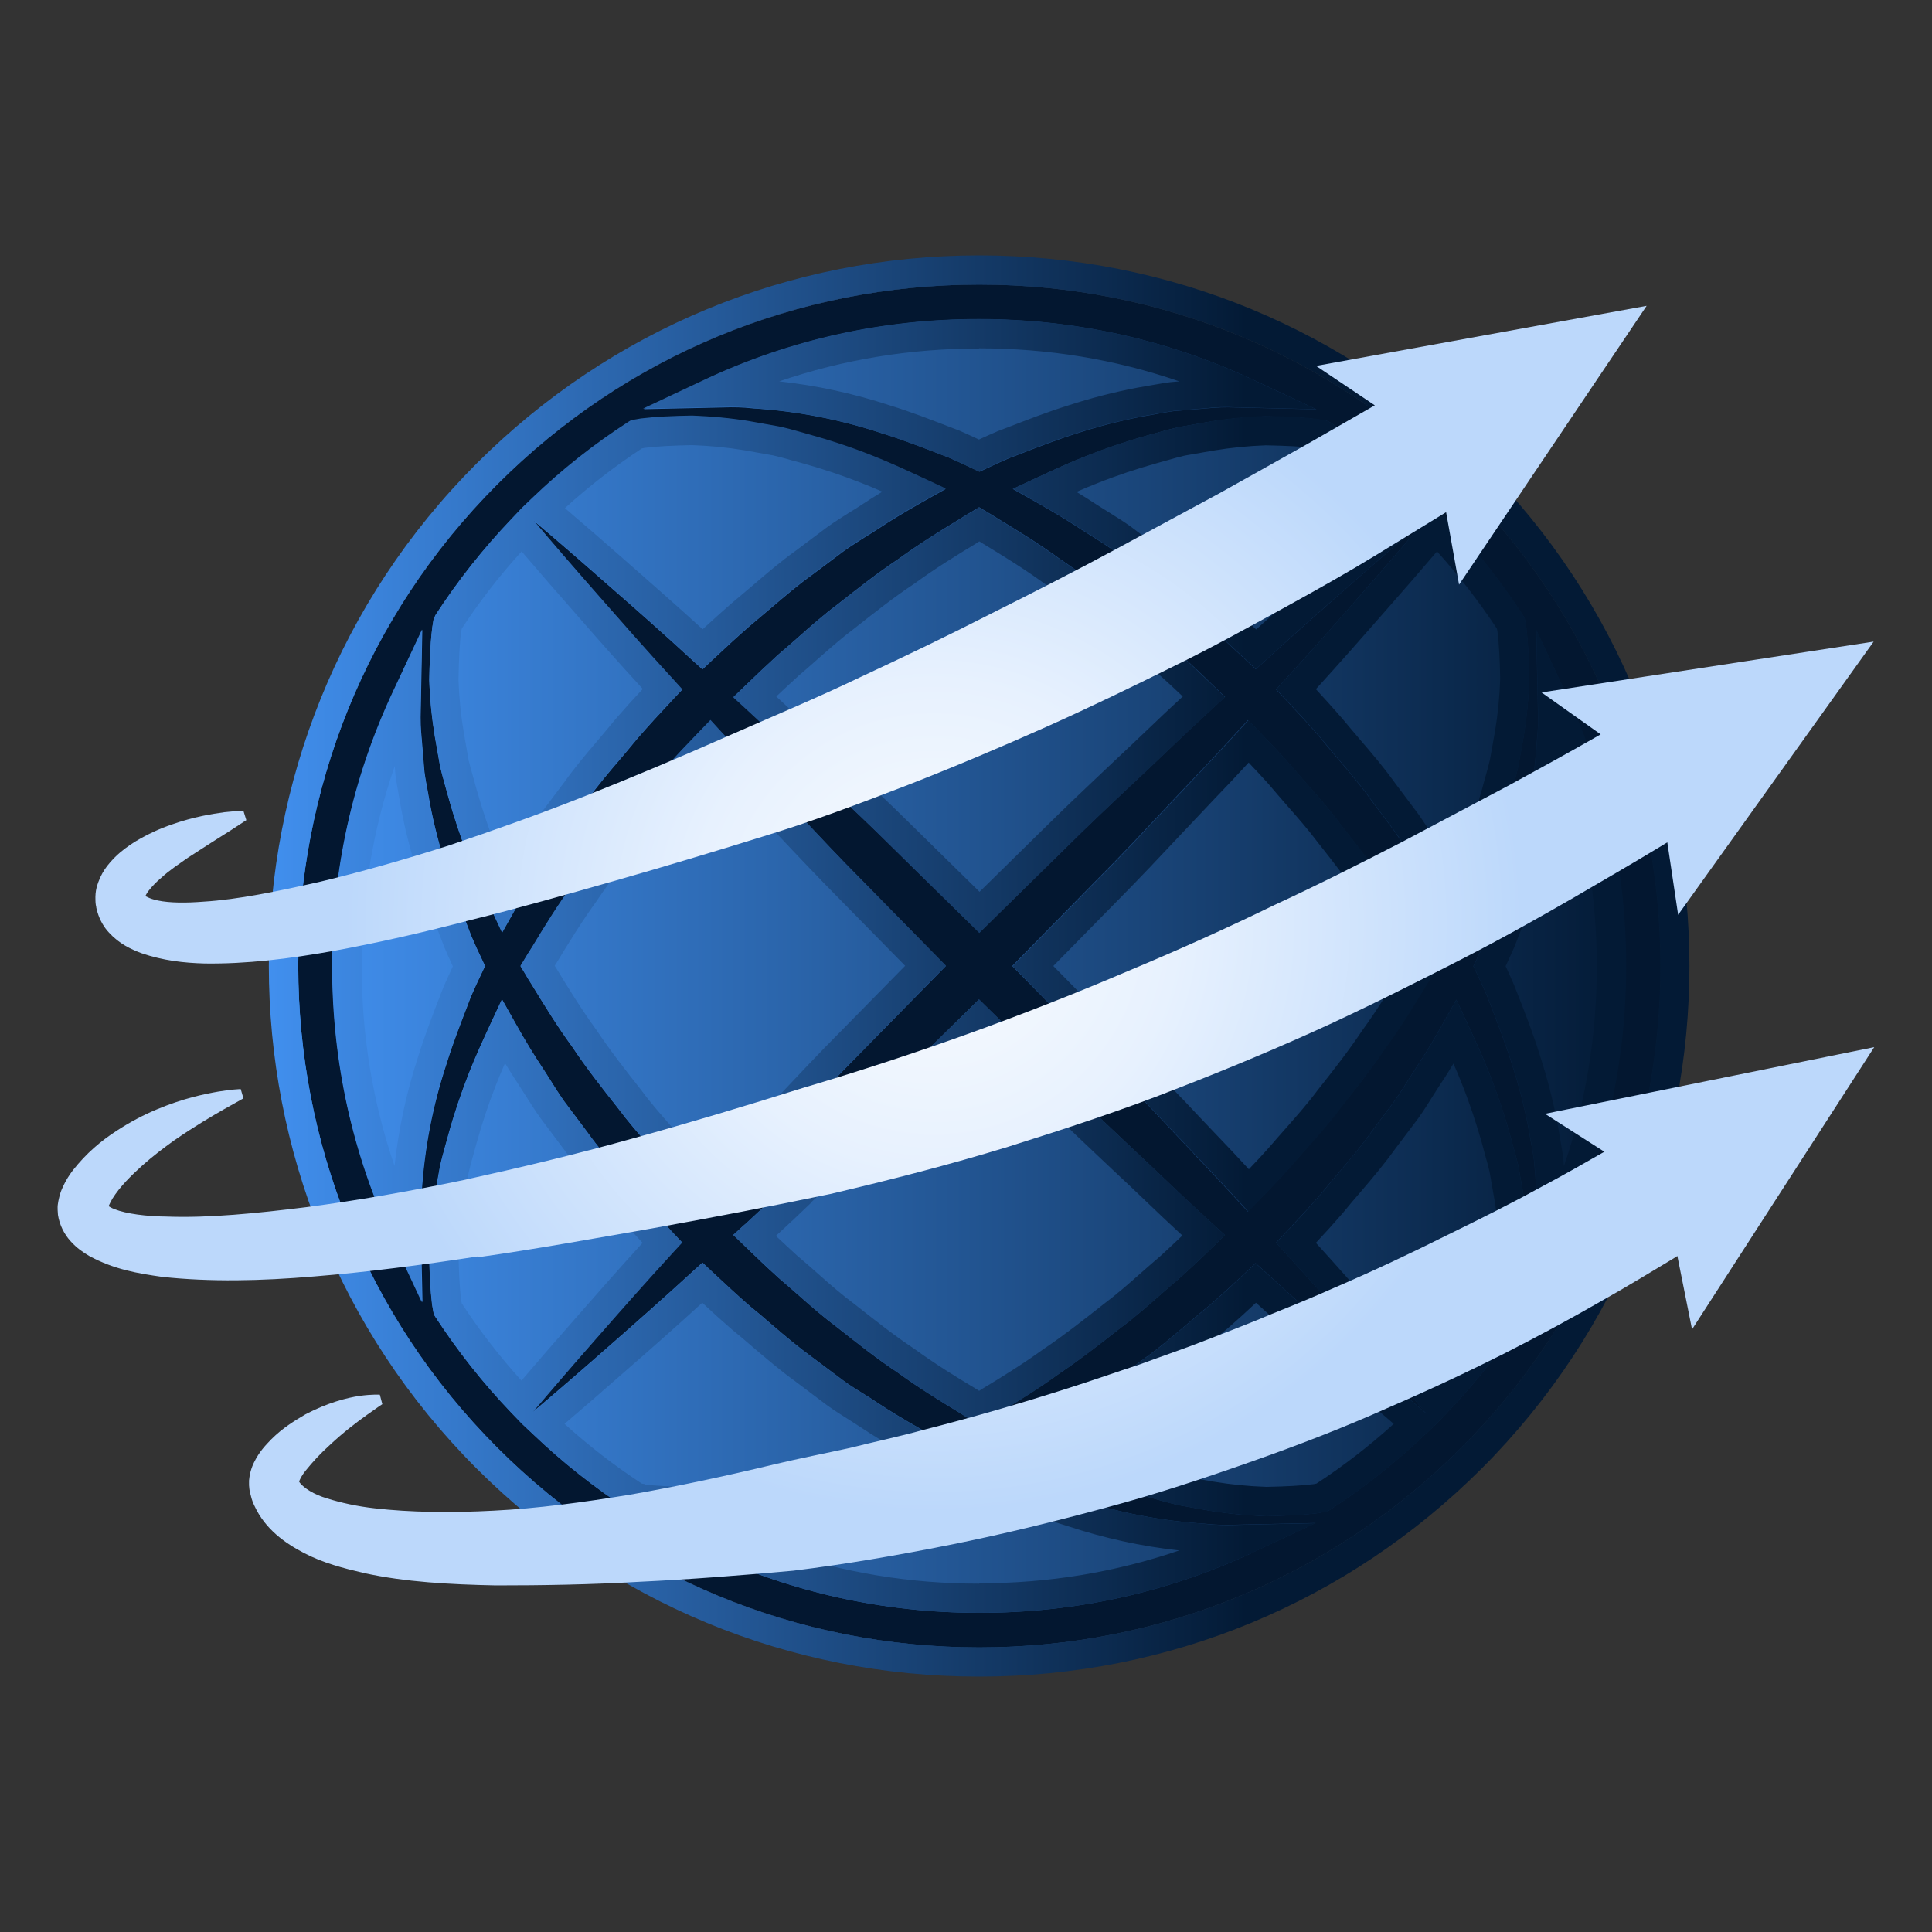
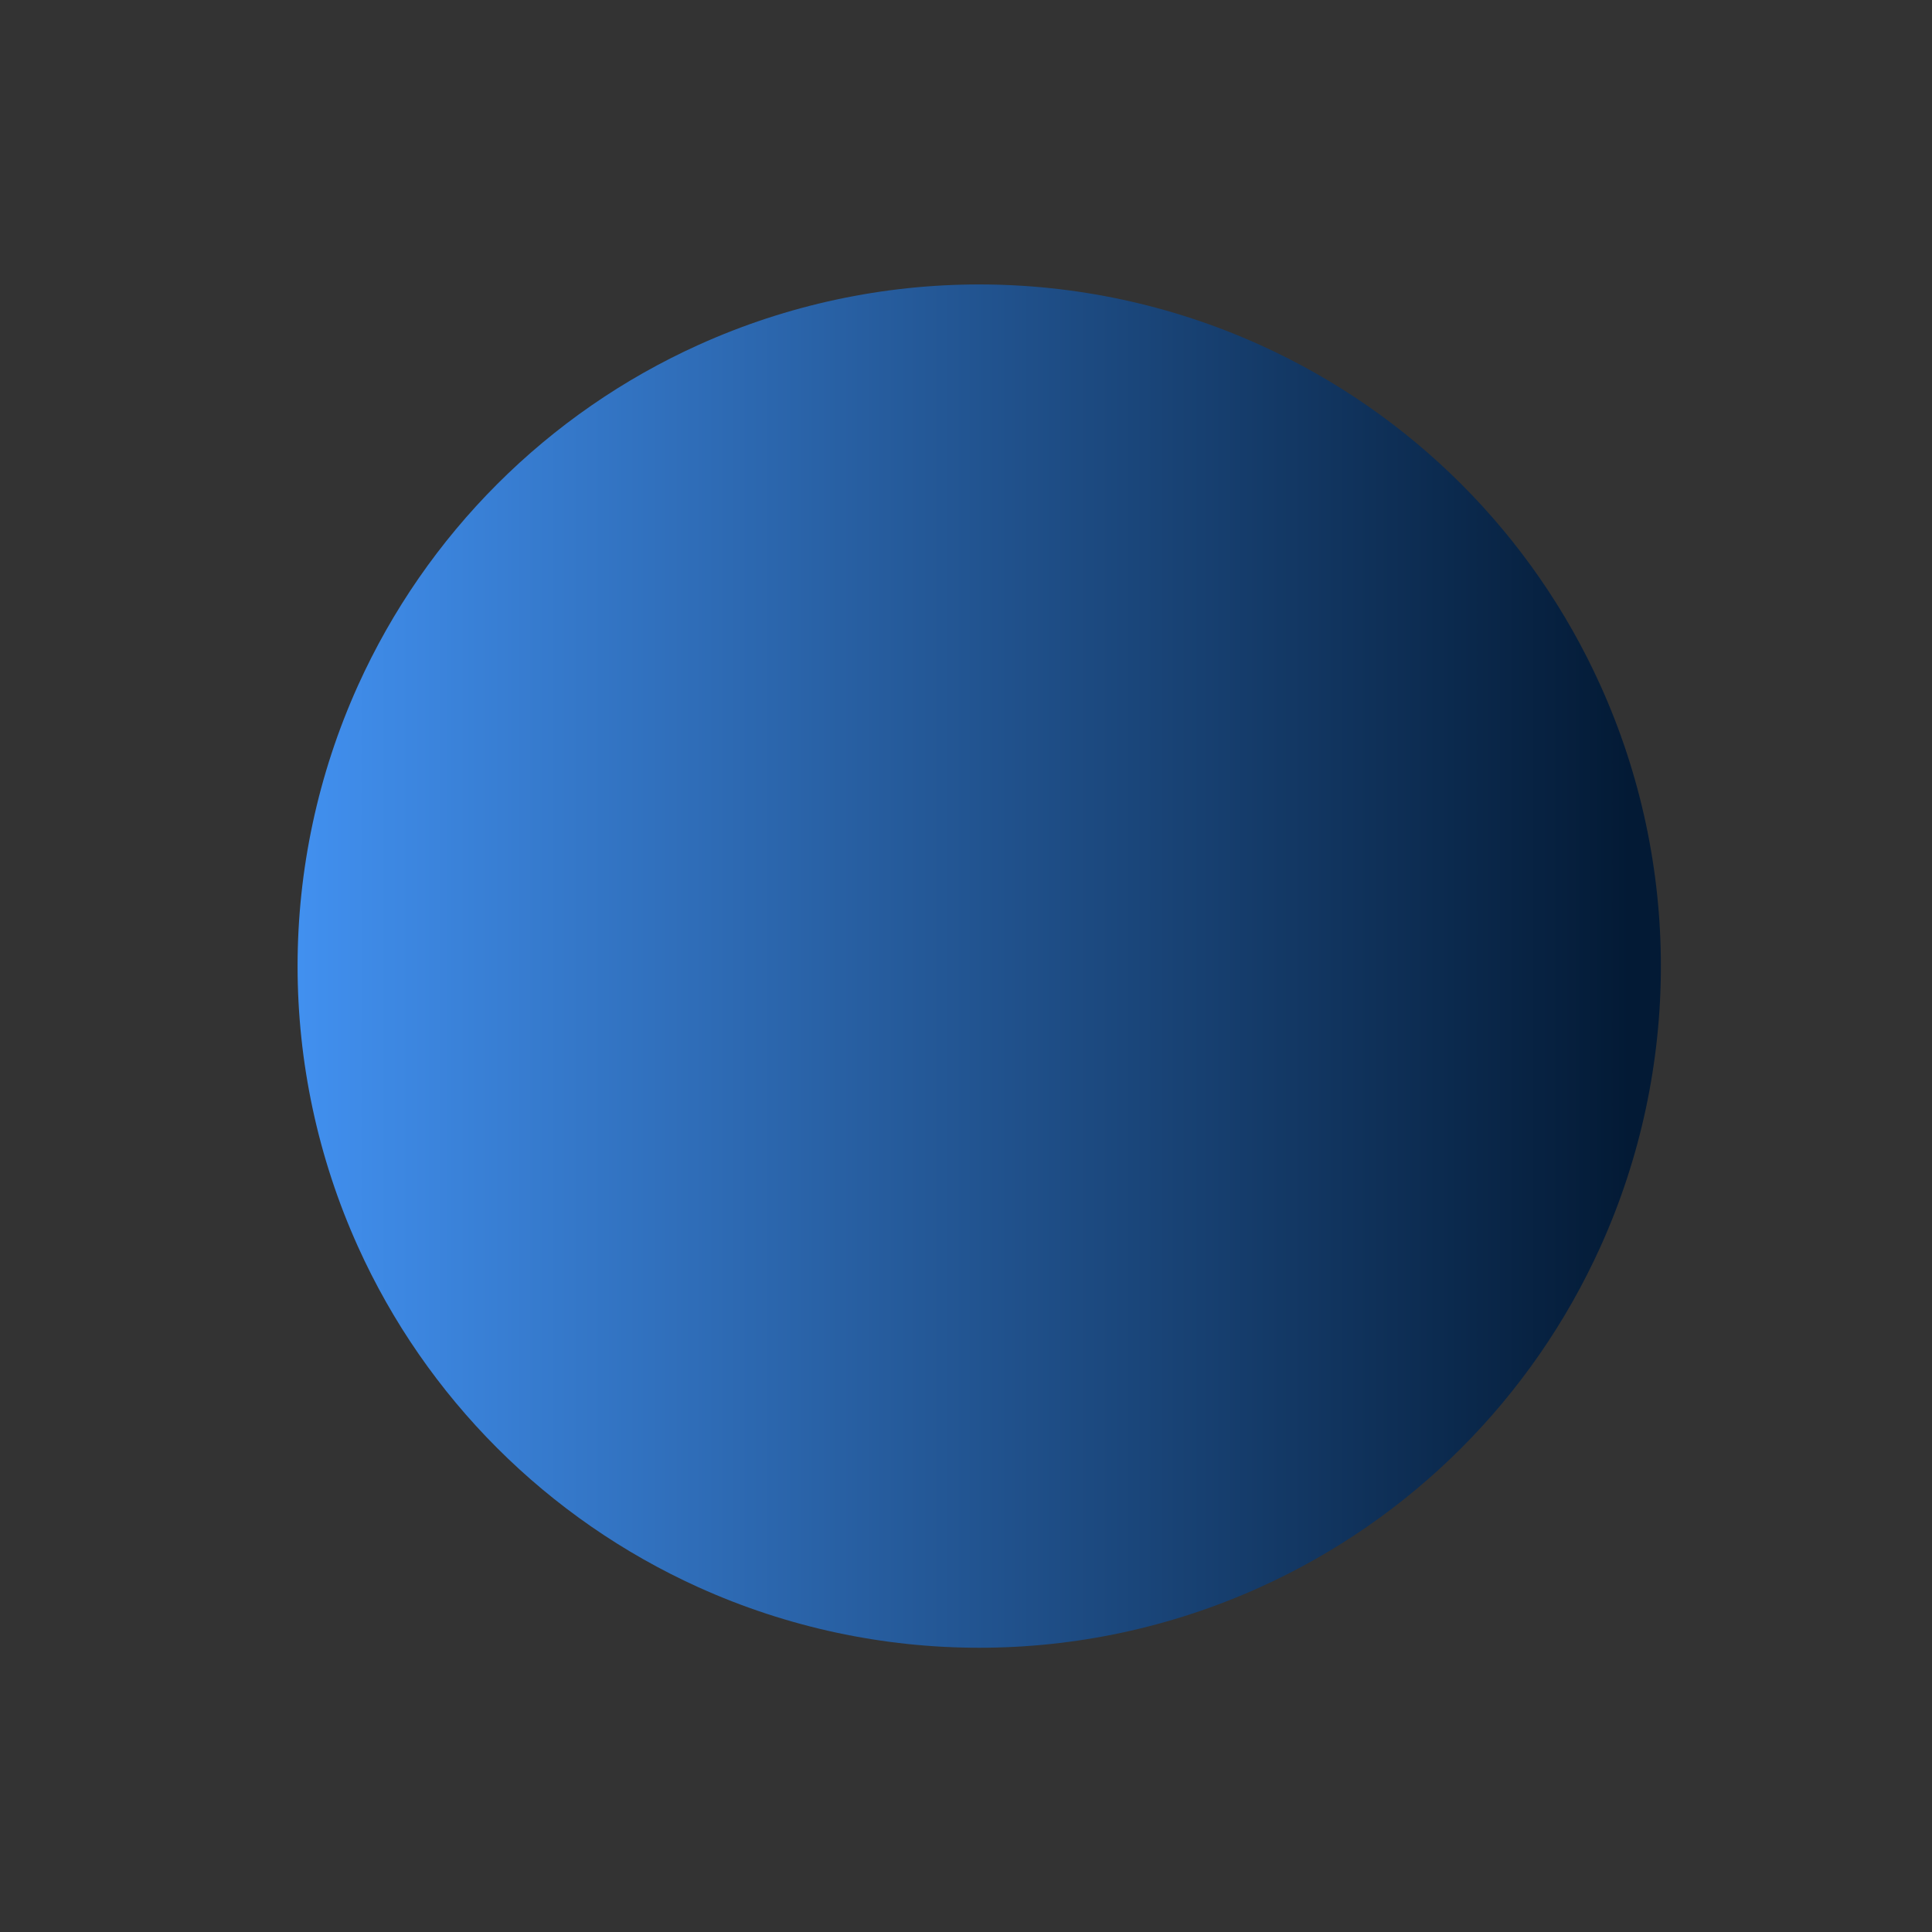
<svg xmlns="http://www.w3.org/2000/svg" id="Layer_2" data-name="Layer 2" viewBox="0 0 100 100">
  <rect x="0" y="0" width="100" height="100" fill="#333333" stroke="none" />
  <defs>
    <linearGradient id="linear-gradient" x1="-807.3" y1="550.25" x2="-794.67" y2="550.25" gradientTransform="translate(4526.54 3124.77) scale(5.59 -5.59)" gradientUnits="userSpaceOnUse">
      <stop offset="0" stop-color="#4393f4" />
      <stop offset="1" stop-color="#031a35" />
    </linearGradient>
    <linearGradient id="linear-gradient-2" x1="-807.56" y1="550.25" x2="-794.4" y2="550.25" gradientTransform="translate(4526.54 3124.77) scale(5.59 -5.59)" gradientUnits="userSpaceOnUse">
      <stop offset="0" stop-color="#4393f4" />
      <stop offset=".71" stop-color="#031a35" />
    </linearGradient>
    <radialGradient id="radial-gradient" cx="-801.11" cy="550.44" fx="-801.11" fy="550.44" r="7.27" gradientTransform="translate(4526.54 3124.77) scale(5.59 -5.59)" gradientUnits="userSpaceOnUse">
      <stop offset="0" stop-color="#fafcff" />
      <stop offset=".31" stop-color="#e7f1fe" />
      <stop offset=".75" stop-color="#bcd8fb" />
      <stop offset=".88" stop-color="#bcd8fb" />
    </radialGradient>
  </defs>
  <g id="Layer_1-2" data-name="Layer 1">
    <g>
-       <rect width="100" height="100" style="fill: none;" />
      <g id="logo-logo">
        <g>
          <path d="M18.53,35.48h0c3.54-7.83,9.81-14.1,17.63-17.63h0c9.23-4.17,19.82-4.17,29.05,0h0c7.83,3.54,14.1,9.81,17.63,17.63h0c4.17,9.23,4.17,19.82,0,29.05h0c-3.54,7.83-9.81,14.1-17.63,17.63h0c-9.23,4.17-19.82,4.17-29.05,0h0c-7.83-3.54-14.1-9.81-17.63-17.63h0c-4.17-9.23-4.17-19.82,0-29.05Z" style="fill: url(#linear-gradient);" />
-           <path d="M75.63,25.06c-6.66-6.66-15.52-10.33-24.94-10.33s-18.28,3.67-24.94,10.33c-13.75,13.75-13.75,36.13,0,49.88,6.66,6.66,15.52,10.33,24.94,10.33s18.28-3.67,24.94-10.33c13.75-13.75,13.75-36.13,0-49.88ZM68.62,21.76l.22.1c1.77,1.15,3.44,2.47,4.97,3.93l.51.49h0s.09.09.09.09h0s.49.52.49.52c1.46,1.53,2.78,3.2,3.93,4.97l.08.13.09.51c.09.75.13,1.56.15,2.66-.03,1.01-.13,2-.29,2.97l-.27,1.51c-.08.37-.18.71-.27,1.05l-.15.54c-.3,1.1-.67,2.18-1.08,3.23-.33.84-.72,1.69-1.09,2.49l-.62,1.33-.72-1.28c-.5-.89-.94-1.61-1.38-2.27-.13-.2-.26-.41-.39-.61-.23-.37-.46-.73-.71-1.09l-1.23-1.64c-.52-.73-1.11-1.42-1.74-2.16-.31-.36-.62-.73-.92-1.1-.58-.67-1.17-1.3-1.76-1.93l-.48-.51.47-.52c1.4-1.52,2.67-2.96,3.89-4.36,1.25-1.42,2.37-2.72,3.36-3.89l.04-.04-.04.04c-1.17.99-2.47,2.11-3.88,3.35h0c-1.32,1.16-2.82,2.48-4.37,3.9l-.52.47-.98-.91c-.18-.16-.36-.33-.54-.5-.32-.3-.63-.6-.97-.87-.38-.31-.75-.62-1.12-.94-.7-.6-1.36-1.16-2.08-1.67l-1.66-1.25c-.33-.24-.7-.47-1.06-.7-.21-.13-.41-.26-.62-.39-.66-.44-1.38-.87-2.27-1.38l-1.28-.72,1.33-.62c.79-.37,1.64-.76,2.49-1.09,1.04-.41,2.13-.78,3.22-1.08l.55-.15c.34-.1.68-.19,1.01-.26l1.53-.27c.97-.16,1.96-.25,2.94-.29,1.14.02,1.95.06,2.67.15l.45.08ZM39.58,40.29c.57.6,1.14,1.21,1.72,1.82,1.06,1.13,2.15,2.28,3.27,3.42l4.39,4.47-4.39,4.47c-1.13,1.13-2.21,2.29-3.27,3.41-.58.62-1.16,1.23-1.73,1.83-.78.81-1.54,1.63-2.27,2.43l-.54.59-.56-.58c-.55-.57-1.11-1.15-1.64-1.74-.31-.37-.61-.71-.91-1.05-.57-.64-1.15-1.31-1.68-2.02-.79-1-1.62-2.05-2.35-3.15-.77-1.05-1.45-2.17-2.09-3.21-.12-.18-.24-.38-.36-.59l-.23-.38.23-.38c.12-.21.25-.41.38-.61.62-1.02,1.3-2.13,2.09-3.22.71-1.07,1.54-2.12,2.34-3.13.52-.7,1.11-1.37,1.68-2.01.3-.34.6-.68.9-1.03.54-.61,1.1-1.18,1.65-1.76l.56-.58.54.59c.74.8,1.49,1.61,2.27,2.42ZM37.96,36.08l.58-.56c.58-.56,1.16-1.11,1.74-1.64.37-.31.71-.61,1.06-.92.64-.57,1.3-1.15,2.01-1.68,1-.79,2.04-1.61,3.15-2.35,1.06-.77,2.17-1.46,3.21-2.09.18-.12.38-.24.59-.36l.38-.23.38.23c.21.12.41.25.62.38,1.02.62,2.13,1.3,3.21,2.09,1.06.71,2.11,1.53,3.13,2.33.7.52,1.37,1.11,2.01,1.67.34.3.69.61,1.04.9l.02.02c.59.53,1.17,1.08,1.74,1.64l.58.56-.59.54c-.8.74-1.61,1.49-2.42,2.27-.6.58-1.22,1.16-1.84,1.74-1.13,1.06-2.27,2.14-3.4,3.26l-4.47,4.39-4.47-4.39c-1.13-1.12-2.28-2.2-3.41-3.27-.62-.58-1.23-1.16-1.83-1.73-.81-.78-1.63-1.54-2.43-2.27l-.59-.54ZM38.55,63.38c.8-.74,1.61-1.49,2.42-2.27.6-.58,1.21-1.15,1.83-1.73,1.12-1.05,2.28-2.14,3.4-3.26l4.47-4.39,4.47,4.39c1.13,1.13,2.29,2.21,3.41,3.27.62.58,1.23,1.16,1.83,1.73.81.78,1.63,1.54,2.43,2.27l.59.54-.58.56c-.57.56-1.15,1.11-1.74,1.64-.37.31-.72.62-1.06.92-.64.56-1.3,1.15-2.01,1.67-1.01.79-2.06,1.62-3.15,2.35-1.07.78-2.22,1.49-3.21,2.09-.18.12-.38.24-.59.36l-.38.23-.38-.23c-.21-.12-.41-.25-.61-.38-1.02-.62-2.13-1.3-3.22-2.09-1.06-.7-2.11-1.53-3.12-2.33-.71-.53-1.38-1.11-2.02-1.68-.35-.3-.69-.61-1.05-.91l-.02-.02c-.59-.53-1.16-1.08-1.73-1.63l-.58-.56.59-.54ZM61.79,59.71c-.58-.61-1.16-1.22-1.75-1.85-1.05-1.12-2.13-2.27-3.25-3.39l-4.4-4.47,4.39-4.47c1.13-1.13,2.21-2.28,3.27-3.41.58-.62,1.16-1.23,1.73-1.83.78-.81,1.54-1.63,2.27-2.43l.54-.59.56.58c.56.58,1.11,1.15,1.64,1.75.31.37.61.71.91,1.05.57.64,1.15,1.3,1.68,2.02.79,1.01,1.62,2.06,2.35,3.15.77,1.05,1.45,2.16,2.09,3.21.12.18.24.38.36.59l.23.38-.23.38c-.12.21-.25.41-.38.61-.59.97-1.3,2.13-2.09,3.22-.71,1.08-1.54,2.13-2.35,3.14-.51.69-1.1,1.36-1.67,2-.3.34-.6.68-.9,1.03-.54.61-1.09,1.18-1.65,1.75l-.56.58-.54-.59c-.74-.8-1.49-1.61-2.27-2.42ZM36.51,19.65c4.44-2.08,9.21-3.13,14.17-3.13s9.74,1.06,14.19,3.14l3.27,1.53-4.21-.1c-.49-.02-.99,0-1.48.05l-1.69.14c-.33.04-.69.11-1.06.18l-.57.1c-1.13.21-2.27.51-3.38.87-1.02.32-2.02.71-3.08,1.12l-.42.16c-.4.17-.82.36-1.23.56l-.32.15-.32-.15c-.42-.2-.84-.4-1.26-.58l-.39-.15c-1.06-.41-2.06-.8-3.08-1.11-2.17-.72-4.41-1.15-6.67-1.29-.54-.06-1.02-.07-1.52-.05l-4.14.09,3.21-1.51ZM22.37,32.52l.07-.44.1-.23c1.14-1.77,2.47-3.44,3.93-4.97l.49-.51h0s.09-.09.09-.09h0s.51-.49.51-.49c1.53-1.46,3.2-2.78,4.97-3.93l.13-.08.51-.09c.74-.09,1.55-.13,2.66-.15,1.02.03,2,.13,2.97.29l1.51.27c.37.08.71.18,1.06.27l.53.15c1.1.3,2.18.67,3.23,1.08.84.32,1.69.72,2.49,1.09l1.33.62-1.28.72c-.9.51-1.62.95-2.27,1.38-.21.14-.41.26-.62.39-.36.23-.73.46-1.08.71l-1.64,1.23c-.73.52-1.42,1.11-2.16,1.74-.37.31-.73.62-1.1.93-.69.6-1.29,1.16-1.93,1.76l-.51.48-.52-.47c-1.54-1.42-3.04-2.74-4.37-3.9-1.41-1.24-2.71-2.37-3.88-3.35l-.04-.04.04.04c.99,1.17,2.11,2.47,3.35,3.88h0c1.16,1.32,2.47,2.82,3.9,4.37l.47.52-.48.51c-.62.66-1.23,1.32-1.82,2-.29.36-.61.73-.92,1.1-.6.7-1.16,1.36-1.67,2.08l-1.25,1.66c-.24.34-.47.71-.7,1.08-.13.2-.25.41-.38.6-.44.66-.88,1.38-1.38,2.27l-.72,1.28-.62-1.33c-.37-.79-.76-1.64-1.09-2.49-.41-1.04-.78-2.13-1.08-3.22l-.16-.57c-.09-.33-.18-.66-.26-.99l-.27-1.53c-.16-.97-.26-1.96-.29-2.94.01-.78.04-1.75.15-2.67ZM20.34,64.17c-2.08-4.44-3.13-9.21-3.13-14.17s1.06-9.75,3.14-14.19l1.51-3.22-.08,4.15c-.02.51,0,1.01.05,1.5l.14,1.69c.04.33.11.69.18,1.06l.1.57c.21,1.13.51,2.27.87,3.38.32,1.03.71,2.03,1.12,3.09l.16.42c.17.4.36.82.56,1.23l.15.32-.15.32c-.2.42-.4.84-.58,1.26l-.14.37c-.41,1.07-.81,2.08-1.12,3.1-.72,2.17-1.15,4.41-1.29,6.67-.06.53-.08,1.03-.05,1.52l.09,4.17-1.51-3.23ZM32.75,78.24l-.22-.1c-1.76-1.14-3.44-2.47-4.96-3.93l-.52-.49h0s-.09-.09-.09-.09h0s-.5-.52-.5-.52c-1.46-1.53-2.78-3.2-3.93-4.96l-.08-.13-.09-.51c-.09-.75-.13-1.56-.15-2.66.03-1.01.13-1.99.29-2.97l.27-1.51c.08-.37.18-.71.27-1.05l.15-.54c.3-1.1.67-2.19,1.08-3.24.33-.84.72-1.69,1.09-2.49l.62-1.33.72,1.28c.5.89.94,1.61,1.38,2.27.13.2.26.41.39.61.23.37.46.73.71,1.09l1.23,1.64c.52.73,1.11,1.42,1.73,2.15.31.37.63.73.93,1.1.6.69,1.16,1.29,1.75,1.93l.48.51-.47.51c-1.45,1.57-2.77,3.08-3.9,4.37-1.24,1.41-2.36,2.71-3.35,3.88l-.07.08.08-.07c1.17-.99,2.47-2.11,3.88-3.35h0c1.3-1.14,2.81-2.47,4.37-3.9l.52-.47.51.48c.66.61,1.31,1.23,1.99,1.81.36.29.73.6,1.09.92.7.6,1.37,1.16,2.08,1.68l1.67,1.25c.33.24.7.47,1.06.69.21.13.42.26.62.4.65.43,1.37.87,2.27,1.38l1.27.72-1.33.62c-.79.37-1.64.76-2.49,1.09-1.04.41-2.13.78-3.22,1.08l-.55.15c-.34.1-.67.19-1.01.26l-1.53.27c-.98.16-1.96.26-2.94.29-1.14-.02-1.95-.06-2.67-.15l-.45-.08ZM64.86,80.35c-4.44,2.08-9.21,3.13-14.17,3.13s-9.74-1.06-14.19-3.14l-3.27-1.53,4.21.1c.49.02.99,0,1.48-.05l1.69-.14c.32-.04.67-.11,1.03-.17l.6-.11c1.13-.21,2.27-.51,3.38-.87,1.03-.32,2.03-.71,3.1-1.12l.41-.16c.4-.17.82-.36,1.23-.56l.32-.15.32.15c.42.2.84.4,1.26.58l.39.15c1.06.41,2.07.8,3.08,1.12,2.17.72,4.41,1.15,6.67,1.29.55.06,1.03.07,1.52.05l4.17-.09-3.23,1.51ZM79,67.49l-.07.44-.1.23c-1.15,1.77-2.47,3.44-3.93,4.96l-.5.52h0s-.09.09-.09.09h0s-.52.49-.52.49c-1.53,1.46-3.2,2.78-4.96,3.93l-.13.08-.51.09c-.75.09-1.56.13-2.66.15-1.01-.03-2-.13-2.97-.29l-1.51-.27c-.37-.08-.71-.18-1.05-.27l-.54-.15c-1.1-.3-2.18-.67-3.23-1.08-.85-.33-1.7-.72-2.49-1.09l-1.33-.62,1.27-.72c.9-.51,1.62-.95,2.27-1.38.2-.13.41-.26.61-.39.37-.23.74-.46,1.09-.71l1.64-1.23c.73-.52,1.42-1.11,2.15-1.73.37-.31.73-.63,1.11-.93.69-.6,1.29-1.15,1.93-1.75l.51-.48.52.47c1.53,1.41,3,2.7,4.37,3.9,1.41,1.24,2.71,2.36,3.88,3.35l.08.07-.07-.08c-.99-1.17-2.11-2.47-3.35-3.88h0c-1.2-1.37-2.48-2.83-3.9-4.37l-.47-.52.48-.51c.62-.66,1.23-1.31,1.82-1.99.29-.36.61-.73.92-1.1.6-.7,1.16-1.36,1.67-2.08l1.25-1.67c.24-.34.47-.71.7-1.07.13-.2.26-.41.39-.61.44-.66.88-1.38,1.38-2.27l.72-1.28.62,1.33c.37.8.76,1.65,1.09,2.49.41,1.04.78,2.13,1.08,3.22l.15.55c.1.34.19.68.27,1.01l.27,1.53c.16.97.26,1.96.29,2.94-.02,1.14-.06,1.95-.15,2.67ZM79.51,67.42l.08-4.15c.03-.51,0-1.01-.05-1.5l-.14-1.69c-.04-.33-.11-.69-.18-1.06l-.1-.57c-.21-1.13-.51-2.27-.87-3.38-.32-1.03-.71-2.03-1.12-3.1l-.16-.41c-.17-.4-.36-.82-.56-1.23l-.15-.32.15-.32c.2-.42.4-.84.58-1.26l.15-.38c.41-1.06.8-2.07,1.12-3.09.72-2.17,1.15-4.41,1.29-6.67.06-.53.08-1.03.05-1.52l-.09-4.17,1.51,3.23c2.08,4.44,3.13,9.21,3.13,14.17s-1.06,9.75-3.14,14.19l-1.51,3.23Z" style="fill: #031730;" />
-           <path d="M76.69,23.99c-6.95-6.95-16.18-10.77-26.01-10.77s-19.06,3.83-26.01,10.77c-14.34,14.34-14.34,37.68,0,52.02,6.95,6.95,16.18,10.77,26.01,10.77s19.06-3.83,26.01-10.77c14.34-14.34,14.34-37.68,0-52.02ZM75.63,74.94c-6.66,6.66-15.52,10.33-24.94,10.33s-18.28-3.67-24.94-10.33c-13.75-13.75-13.75-36.13,0-49.88,6.66-6.66,15.52-10.33,24.94-10.33s18.28,3.67,24.94,10.33c13.75,13.75,13.75,36.13,0,49.88ZM62.56,21.83l-1.53.27c-.34.08-.67.17-1.01.26l-.55.15c-1.09.3-2.18.66-3.22,1.08-.85.33-1.69.72-2.49,1.09l-1.33.62,1.28.72c.89.51,1.61.94,2.27,1.38.2.13.41.26.62.39.36.23.73.46,1.06.7l1.66,1.25c.71.51,1.38,1.08,2.08,1.67.37.31.74.63,1.12.94.34.27.66.57.97.87.18.17.36.34.54.5l.98.91.52-.47c1.54-1.42,3.04-2.74,4.37-3.9h0c1.41-1.24,2.71-2.37,3.88-3.35l.04-.04-.04.04c-.99,1.17-2.11,2.47-3.36,3.89-1.23,1.4-2.49,2.84-3.89,4.36l-.47.52.48.51c.59.63,1.18,1.26,1.76,1.93.3.37.61.73.92,1.1.62.73,1.21,1.42,1.74,2.16l1.23,1.64c.25.35.48.72.71,1.09.13.2.25.41.39.61.44.66.88,1.38,1.38,2.27l.72,1.28.62-1.33c.37-.8.76-1.65,1.09-2.49.42-1.05.78-2.14,1.08-3.23l.15-.54c.1-.34.19-.68.27-1.05l.27-1.51c.16-.97.25-1.95.29-2.97-.02-1.1-.06-1.91-.15-2.66l-.09-.51-.08-.13c-1.15-1.77-2.47-3.44-3.93-4.97l-.49-.51h0s-.09-.09-.09-.09h0s-.51-.49-.51-.49c-1.53-1.46-3.2-2.78-4.97-3.93l-.22-.1-.45-.08c-.72-.08-1.53-.13-2.67-.15-.98.03-1.96.13-2.94.29ZM74.38,28.54c1.13,1.25,2.17,2.59,3.1,4l.03.15c.08.67.12,1.43.14,2.44-.03.91-.12,1.83-.27,2.73l-.26,1.46c-.07.31-.16.62-.25.94l-.15.55c-.29,1.04-.63,2.07-1.03,3.08-.14.36-.29.72-.45,1.08-.23-.39-.46-.74-.69-1.09-.12-.19-.25-.39-.37-.58-.25-.39-.5-.79-.78-1.18l-1.23-1.64c-.55-.77-1.19-1.52-1.81-2.24-.3-.36-.61-.71-.92-1.09-.45-.52-.89-1-1.33-1.48,1.24-1.36,2.4-2.68,3.45-3.88,1.02-1.16,1.97-2.25,2.82-3.25ZM67.97,23.18l.18.03c1.41.92,2.75,1.96,4,3.1-1,.85-2.09,1.8-3.25,2.82-1.18,1.04-2.51,2.2-3.88,3.45-.16-.15-.33-.3-.49-.45-.35-.32-.69-.65-1.06-.94-.37-.3-.73-.61-1.09-.92-.69-.59-1.41-1.2-2.16-1.74l-1.66-1.25c-.37-.27-.76-.51-1.16-.76-.2-.13-.4-.25-.59-.37-.34-.23-.7-.45-1.09-.69.36-.16.72-.31,1.08-.45,1-.4,2.03-.74,3.06-1.03l.57-.16c.31-.09.63-.18.9-.24l1.49-.26c.9-.15,1.82-.24,2.7-.27,1.05.02,1.81.06,2.45.13ZM42.81,40.63c1.13,1.06,2.28,2.14,3.41,3.27l4.47,4.39,4.47-4.39c1.13-1.12,2.27-2.2,3.4-3.26.62-.58,1.24-1.16,1.84-1.74.81-.78,1.62-1.53,2.42-2.27l.59-.54-.58-.56c-.57-.55-1.15-1.11-1.74-1.64l-.02-.02c-.35-.3-.7-.6-1.04-.9-.64-.57-1.31-1.15-2.01-1.67-1.02-.8-2.07-1.63-3.13-2.33-1.08-.79-2.19-1.47-3.21-2.09-.2-.13-.41-.26-.62-.38l-.38-.23-.38.23c-.21.12-.41.25-.59.36-1.04.63-2.15,1.31-3.21,2.09-1.11.74-2.15,1.56-3.15,2.35-.71.53-1.37,1.11-2.01,1.68-.34.3-.69.61-1.06.92-.59.53-1.17,1.08-1.74,1.64l-.58.56.59.54c.8.74,1.61,1.49,2.43,2.27.6.57,1.21,1.15,1.83,1.73ZM41.27,35.03c.36-.3.71-.61,1.07-.93.65-.57,1.26-1.11,1.93-1.61.99-.78,2.01-1.59,3.1-2.31,1.04-.76,2.11-1.42,3.15-2.05.06-.04.11-.07.17-.11.06.04.13.08.19.12,1.02.62,2.1,1.28,3.16,2.05,1.04.69,2.02,1.46,3.09,2.31.66.49,1.27,1.03,1.92,1.6.35.31.7.62,1.06.92.38.34.74.68,1.11,1.03-.62.57-1.24,1.15-1.86,1.75-.6.57-1.21,1.15-1.83,1.73-1.13,1.07-2.29,2.16-3.42,3.28l-3.41,3.35-3.41-3.35c-1.14-1.13-2.3-2.22-3.43-3.29-.62-.58-1.23-1.15-1.82-1.72-.62-.6-1.24-1.18-1.86-1.75.37-.35.74-.7,1.11-1.03ZM36.77,37.27l-.56.58c-.55.57-1.11,1.15-1.65,1.76-.29.35-.6.69-.9,1.03-.57.64-1.16,1.31-1.68,2.01-.8,1.02-1.63,2.07-2.34,3.13-.79,1.08-1.47,2.19-2.09,3.22-.13.2-.26.41-.38.61l-.23.38.23.38c.12.21.25.41.36.59.63,1.05,1.32,2.16,2.09,3.21.73,1.1,1.56,2.15,2.35,3.15.53.71,1.11,1.37,1.68,2.02.3.34.6.69.91,1.05.53.59,1.08,1.17,1.64,1.74l.56.58.54-.59c.74-.8,1.49-1.61,2.27-2.43.57-.6,1.15-1.21,1.73-1.83,1.05-1.12,2.14-2.28,3.27-3.41l4.39-4.47-4.39-4.47c-1.13-1.13-2.21-2.28-3.27-3.42-.58-.62-1.15-1.22-1.72-1.82-.78-.81-1.53-1.62-2.27-2.42l-.54-.59ZM40.2,43.14c1.07,1.14,2.17,2.3,3.3,3.44l3.35,3.41-3.35,3.41c-1.14,1.14-2.23,2.31-3.29,3.43-.58.62-1.15,1.23-1.72,1.82-.6.62-1.18,1.24-1.75,1.86-.35-.37-.7-.74-1.03-1.1-.3-.36-.61-.71-.92-1.06-.57-.65-1.11-1.26-1.61-1.94-.78-.99-1.59-2.02-2.31-3.1-.75-1.03-1.42-2.11-2.05-3.15-.04-.06-.07-.11-.11-.17.04-.06.08-.13.12-.19.62-1.02,1.28-2.1,2.05-3.16.69-1.04,1.47-2.02,2.31-3.09.49-.66,1.03-1.27,1.6-1.92.31-.35.62-.7.91-1.05.34-.38.69-.75,1.04-1.12.57.62,1.15,1.24,1.75,1.86.57.59,1.14,1.2,1.71,1.81ZM78.59,60.35c-.08-.34-.17-.67-.27-1.01l-.15-.55c-.3-1.09-.66-2.18-1.08-3.22-.33-.84-.72-1.69-1.09-2.49l-.62-1.33-.72,1.28c-.5.89-.94,1.61-1.38,2.27-.13.2-.26.41-.39.61-.23.37-.46.73-.7,1.07l-1.25,1.67c-.51.71-1.07,1.37-1.67,2.08-.31.37-.63.74-.92,1.1-.59.68-1.2,1.34-1.82,1.99l-.48.51.47.52c1.41,1.54,2.7,3,3.9,4.37h0c1.24,1.41,2.36,2.71,3.35,3.88l.07.08-.08-.07c-1.17-.99-2.47-2.11-3.88-3.35-1.37-1.2-2.83-2.49-4.37-3.9l-.52-.47-.51.48c-.64.6-1.24,1.16-1.93,1.75-.37.3-.74.62-1.11.93-.73.62-1.42,1.21-2.15,1.73l-1.64,1.23c-.35.25-.72.48-1.09.71-.2.13-.41.25-.61.39-.65.43-1.37.87-2.27,1.38l-1.27.72,1.33.62c.79.37,1.64.76,2.49,1.09,1.05.42,2.14.78,3.23,1.08l.54.15c.34.1.68.19,1.05.27l1.51.27c.97.16,1.95.25,2.97.29,1.1-.02,1.91-.06,2.66-.15l.51-.09.13-.08c1.76-1.14,3.44-2.47,4.96-3.93l.52-.49h0s.09-.09.09-.09h0s.5-.52.5-.52c1.46-1.53,2.78-3.2,3.93-4.96l.1-.23.07-.44c.08-.71.13-1.52.15-2.67-.03-.98-.13-1.96-.29-2.94l-.27-1.53ZM68.14,76.79l-.15.03c-.67.08-1.43.12-2.44.14-.91-.03-1.83-.12-2.73-.27l-1.46-.26c-.31-.07-.62-.16-.94-.25l-.55-.15c-1.04-.29-2.07-.63-3.08-1.03-.36-.14-.72-.29-1.08-.45.39-.24.75-.47,1.09-.69.19-.12.39-.25.58-.37.39-.25.79-.5,1.18-.78l1.64-1.23c.77-.55,1.52-1.19,2.24-1.8.36-.31.72-.61,1.1-.92.53-.46,1-.89,1.47-1.33,1.36,1.24,2.66,2.38,3.88,3.45,1.16,1.02,2.25,1.97,3.25,2.82-1.25,1.13-2.59,2.17-4,3.09ZM77.5,67.29l-.03.17c-.92,1.41-1.96,2.75-3.09,4-.85-1-1.79-2.09-2.82-3.25-1.07-1.22-2.21-2.52-3.45-3.88.47-.5.93-1.01,1.39-1.54.3-.37.61-.73.92-1.09.59-.69,1.2-1.41,1.74-2.16l1.25-1.66c.27-.38.52-.77.76-1.16.12-.2.25-.39.37-.58.23-.34.46-.7.69-1.09.16.36.31.72.45,1.08.4,1,.74,2.03,1.03,3.06l.15.56c.09.32.18.63.24.9l.26,1.49c.15.9.24,1.82.27,2.7-.02,1.05-.06,1.82-.13,2.46ZM62.41,78.87c-2.26-.14-4.5-.57-6.67-1.29-1.01-.31-2.02-.7-3.08-1.12l-.39-.15c-.42-.18-.84-.38-1.26-.58l-.32-.15-.32.15c-.42.2-.83.39-1.23.56l-.41.16c-1.06.41-2.07.8-3.1,1.12-1.1.36-2.25.65-3.38.87l-.6.11c-.36.06-.71.13-1.03.17l-1.69.14c-.49.06-.98.07-1.48.05l-4.21-.1,3.27,1.53c4.45,2.08,9.22,3.14,14.19,3.14s9.73-1.05,14.17-3.13l3.23-1.51-4.17.09c-.49.02-.97,0-1.52-.05ZM50.68,81.97c-3.58,0-7.05-.57-10.36-1.71l.45-.04c.38-.05.76-.12,1.14-.19l.6-.11c1.21-.23,2.41-.54,3.57-.92,1.06-.33,2.09-.73,3.18-1.15l.44-.17c.33-.14.66-.29.99-.44.33.15.66.31,1.01.46l.42.16c1.09.42,2.11.82,3.17,1.14,1.88.62,3.81,1.04,5.75,1.25-3.31,1.13-6.77,1.7-10.34,1.7ZM38.8,78.17l1.53-.27c.34-.08.67-.17,1.01-.26l.55-.15c1.09-.3,2.18-.66,3.22-1.08.85-.33,1.7-.72,2.49-1.09l1.33-.62-1.27-.72c-.9-.51-1.62-.94-2.27-1.38-.2-.13-.41-.26-.62-.4-.36-.23-.72-.45-1.06-.69l-1.67-1.25c-.72-.51-1.38-1.08-2.08-1.68-.37-.31-.73-.62-1.09-.92-.68-.59-1.34-1.2-1.99-1.81l-.51-.48-.52.47c-1.56,1.43-3.07,2.76-4.37,3.9h0c-1.41,1.24-2.71,2.36-3.88,3.35l-.08.07.07-.08c.99-1.17,2.11-2.47,3.35-3.88,1.13-1.29,2.45-2.79,3.9-4.37l.47-.51-.48-.51c-.6-.64-1.16-1.24-1.75-1.93-.3-.37-.62-.74-.93-1.1-.62-.73-1.21-1.42-1.73-2.15l-1.23-1.64c-.25-.35-.48-.72-.71-1.09-.13-.2-.25-.41-.39-.61-.44-.66-.88-1.38-1.38-2.27l-.72-1.28-.62,1.33c-.37.8-.76,1.65-1.09,2.49-.42,1.05-.78,2.13-1.08,3.24l-.15.54c-.1.34-.19.68-.27,1.05l-.27,1.51c-.16.97-.25,1.96-.29,2.97.02,1.1.06,1.91.15,2.66l.09.51.08.13c1.15,1.77,2.47,3.44,3.93,4.96l.5.52h0s.09.09.09.09h0s.52.49.52.49c1.53,1.46,3.2,2.78,4.96,3.93l.22.1.45.08c.72.08,1.53.13,2.67.15.98-.03,1.96-.13,2.94-.29ZM26.99,71.46c-1.13-1.25-2.17-2.59-3.09-4l-.03-.15c-.08-.67-.12-1.43-.14-2.44.03-.9.12-1.82.27-2.73l.26-1.46c.07-.31.16-.62.25-.94l.15-.55c.29-1.04.63-2.07,1.03-3.08.14-.36.29-.72.45-1.08.24.39.46.75.69,1.09.12.19.25.39.37.58.25.39.5.79.78,1.18l1.23,1.64c.55.77,1.19,1.52,1.8,2.24.31.36.61.72.92,1.1.46.53.89,1,1.33,1.47-1.28,1.4-2.44,2.73-3.45,3.88-1.02,1.16-1.97,2.25-2.82,3.25ZM33.4,76.82l-.18-.03c-1.41-.92-2.75-1.96-4-3.09,1-.85,2.09-1.8,3.25-2.82,1.16-1.01,2.49-2.18,3.88-3.45.5.47,1.01.93,1.54,1.39.37.3.73.6,1.08.91.7.59,1.42,1.21,2.17,1.75l1.66,1.25c.37.27.76.51,1.15.76.2.13.4.25.59.38.34.23.7.45,1.09.69-.36.16-.72.31-1.08.45-1,.4-2.03.74-3.06,1.03l-.57.16c-.31.09-.62.18-.9.24l-1.49.26c-.9.15-1.82.24-2.7.27-1.05-.02-1.82-.06-2.45-.13ZM81.03,35.83l-1.51-3.23.09,4.17c.02.49,0,.99-.05,1.52-.14,2.26-.57,4.5-1.29,6.67-.32,1.02-.71,2.02-1.12,3.09l-.15.38c-.18.42-.38.84-.58,1.26l-.15.32.15.32c.2.42.39.84.56,1.23l.16.41c.41,1.07.8,2.07,1.12,3.1.36,1.11.65,2.25.87,3.38l.1.57c.07.37.13.73.18,1.06l.14,1.69c.06.49.07.98.05,1.5l-.08,4.15,1.51-3.23c2.08-4.45,3.14-9.22,3.14-14.19s-1.05-9.73-3.13-14.17ZM80.95,60.37l-.04-.45c-.05-.39-.12-.77-.19-1.17l-.1-.57c-.23-1.21-.54-2.41-.92-3.57-.33-1.07-.73-2.1-1.16-3.19l-.17-.43c-.14-.33-.29-.66-.44-.98.15-.33.31-.66.46-1.01l.16-.41c.42-1.09.82-2.12,1.15-3.17.62-1.88,1.04-3.81,1.25-5.75,1.13,3.31,1.7,6.77,1.7,10.35s-.57,7.05-1.71,10.36ZM38.96,21.13c2.26.14,4.5.57,6.67,1.29,1.01.32,2.02.7,3.08,1.11l.39.15c.42.18.84.38,1.26.58l.32.15.32-.15c.42-.2.83-.39,1.23-.56l.42-.16c1.06-.41,2.06-.8,3.08-1.12,1.11-.36,2.25-.65,3.38-.87l.57-.1c.37-.07.73-.13,1.06-.18l1.69-.14c.49-.06.99-.07,1.48-.05l4.21.1-3.27-1.53c-4.45-2.08-9.22-3.14-14.19-3.14s-9.73,1.05-14.17,3.13l-3.21,1.51,4.14-.09c.5-.02.97,0,1.52.05ZM50.68,18.03c3.58,0,7.05.57,10.36,1.71l-.45.04c-.39.05-.77.12-1.17.19l-.57.1c-1.21.23-2.41.54-3.57.92-1.06.33-2.09.73-3.17,1.15l-.45.17c-.33.14-.66.29-.99.44-.33-.15-.66-.31-1.01-.46l-.42-.16c-1.09-.42-2.11-.82-3.16-1.14-1.88-.62-3.81-1.04-5.75-1.25,3.31-1.13,6.77-1.7,10.34-1.7ZM21.81,61.72c.14-2.26.57-4.5,1.29-6.67.32-1.02.71-2.03,1.12-3.1l.14-.37c.18-.42.38-.84.58-1.26l.15-.32-.15-.32c-.2-.42-.39-.84-.56-1.23l-.16-.42c-.41-1.06-.8-2.07-1.12-3.09-.36-1.11-.65-2.25-.87-3.38l-.1-.57c-.07-.37-.13-.73-.18-1.06l-.14-1.69c-.06-.49-.07-.99-.05-1.5l.08-4.15-1.51,3.22c-2.08,4.45-3.14,9.22-3.14,14.19s1.05,9.73,3.13,14.17l1.51,3.23-.09-4.17c-.02-.49,0-.99.05-1.52ZM20.42,60.35c-1.13-3.31-1.7-6.77-1.7-10.34s.57-7.05,1.71-10.36l.04.45c.05.39.12.78.19,1.17l.1.57c.23,1.21.54,2.41.92,3.57.33,1.06.73,2.09,1.15,3.18l.17.44c.14.33.29.66.44.99-.15.33-.31.66-.46,1.01l-.16.4c-.42,1.09-.82,2.12-1.15,3.18-.62,1.88-1.04,3.81-1.25,5.75ZM40.27,66.11l.02.02c.35.3.7.6,1.05.91.64.57,1.3,1.15,2.02,1.68,1.01.8,2.06,1.62,3.12,2.33,1.08.79,2.19,1.47,3.22,2.09.2.13.41.26.61.38l.38.23.38-.23c.21-.12.41-.25.59-.36.99-.6,2.15-1.31,3.21-2.09,1.09-.73,2.14-1.56,3.15-2.35.71-.52,1.37-1.11,2.01-1.67.35-.3.69-.61,1.06-.92.59-.53,1.17-1.08,1.74-1.64l.58-.56-.59-.54c-.8-.74-1.61-1.49-2.43-2.27-.6-.57-1.21-1.15-1.83-1.73-1.12-1.05-2.28-2.14-3.41-3.27l-4.47-4.39-4.47,4.39c-1.12,1.12-2.28,2.21-3.4,3.26-.62.58-1.23,1.16-1.83,1.73-.81.78-1.62,1.54-2.42,2.27l-.59.54.58.56c.57.55,1.14,1.1,1.73,1.63ZM42.02,62.2c.6-.57,1.21-1.14,1.82-1.72,1.13-1.06,2.3-2.16,3.43-3.29l3.41-3.35,3.41,3.35c1.14,1.14,2.31,2.23,3.43,3.29.62.58,1.23,1.15,1.82,1.72.62.6,1.24,1.18,1.86,1.75-.37.35-.74.7-1.1,1.03-.36.31-.72.62-1.07.93-.64.57-1.25,1.1-1.93,1.61-1.04.82-2.02,1.59-3.09,2.31-1.05.76-2.16,1.45-3.16,2.05-.06.04-.11.07-.17.11-.06-.04-.13-.08-.19-.12-1.02-.61-2.1-1.28-3.16-2.05-1.04-.69-2.01-1.46-3.09-2.31-.66-.49-1.27-1.02-1.91-1.59-.35-.31-.7-.62-1.06-.92-.37-.34-.74-.68-1.11-1.03.62-.57,1.24-1.15,1.86-1.75ZM64.61,62.72l.56-.58c.55-.57,1.1-1.14,1.65-1.75.29-.35.6-.69.9-1.03.57-.65,1.16-1.31,1.67-2,.8-1.02,1.63-2.07,2.35-3.14.8-1.09,1.5-2.24,2.09-3.22.13-.2.26-.41.38-.61l.23-.38-.23-.38c-.12-.21-.25-.41-.36-.59-.63-1.05-1.32-2.16-2.09-3.21-.73-1.09-1.56-2.14-2.35-3.15-.53-.71-1.11-1.37-1.68-2.02-.3-.34-.6-.69-.91-1.05-.53-.59-1.08-1.17-1.64-1.75l-.56-.58-.54.59c-.73.8-1.49,1.61-2.27,2.43-.57.6-1.15,1.21-1.73,1.83-1.06,1.13-2.14,2.28-3.27,3.41l-4.39,4.47,4.4,4.47c1.12,1.12,2.2,2.27,3.25,3.39.59.62,1.17,1.24,1.75,1.85.78.81,1.53,1.62,2.27,2.42l.54.59ZM61.15,56.83c-1.06-1.12-2.15-2.29-3.28-3.42l-3.35-3.41,3.35-3.41c1.13-1.14,2.22-2.3,3.29-3.44.58-.61,1.15-1.22,1.72-1.82.6-.62,1.18-1.24,1.75-1.86.35.37.7.74,1.03,1.11.3.36.61.71.92,1.07.57.65,1.11,1.26,1.62,1.94.82,1.04,1.59,2.02,2.31,3.09.75,1.03,1.42,2.11,2.05,3.15.04.06.07.11.11.17-.04.06-.08.13-.12.19-.61,1.01-1.27,2.09-2.05,3.16-.7,1.05-1.51,2.08-2.31,3.09-.49.66-1.03,1.27-1.6,1.92-.31.35-.62.7-.91,1.04-.34.38-.68.75-1.04,1.12-.57-.62-1.15-1.24-1.75-1.86-.58-.6-1.15-1.22-1.74-1.84ZM22.78,39.65c.07.33.17.66.26.99l.16.57c.3,1.09.66,2.18,1.08,3.22.33.85.72,1.69,1.09,2.49l.62,1.33.72-1.28c.5-.88.94-1.6,1.38-2.27.13-.2.26-.4.38-.6.23-.37.46-.74.7-1.08l1.25-1.66c.51-.72,1.08-1.38,1.67-2.08.31-.37.63-.74.92-1.1.59-.68,1.2-1.34,1.82-2l.48-.51-.47-.52c-1.43-1.55-2.74-3.05-3.9-4.37h0c-1.24-1.41-2.36-2.71-3.35-3.88l-.04-.04.04.04c1.17.99,2.47,2.11,3.88,3.35,1.32,1.16,2.82,2.48,4.37,3.9l.52.47.51-.48c.64-.6,1.24-1.16,1.93-1.76.37-.3.74-.61,1.1-.93.73-.62,1.42-1.21,2.16-1.74l1.64-1.23c.35-.25.71-.48,1.08-.71.21-.13.41-.26.62-.39.65-.43,1.37-.87,2.27-1.38l1.28-.72-1.33-.62c-.8-.37-1.65-.76-2.49-1.09-1.05-.42-2.14-.78-3.23-1.08l-.53-.15c-.34-.1-.68-.19-1.06-.27l-1.51-.27c-.96-.16-1.95-.25-2.97-.29-1.1.02-1.91.06-2.66.15l-.51.09-.13.08c-1.77,1.14-3.44,2.46-4.97,3.93l-.51.49h0s-.09.09-.09.09h0s-.49.52-.49.52c-1.46,1.53-2.78,3.2-3.93,4.97l-.1.23-.07.44c-.11.91-.13,1.88-.15,2.67.03.98.13,1.96.29,2.94l.27,1.53ZM33.23,23.21l.15-.03c.66-.08,1.43-.12,2.44-.14.91.03,1.83.12,2.73.27l1.46.26c.31.07.63.16.95.25l.55.15c1.04.29,2.07.63,3.08,1.03.36.14.72.29,1.08.45-.39.24-.75.46-1.09.69-.19.13-.39.25-.59.37-.39.25-.78.49-1.17.77l-1.64,1.23c-.77.55-1.52,1.19-2.24,1.81-.36.3-.72.61-1.09.92-.53.46-1,.89-1.48,1.33-1.37-1.25-2.7-2.41-3.88-3.45-1.16-1.02-2.25-1.97-3.25-2.82,1.25-1.14,2.6-2.18,4-3.1ZM23.87,32.71l.03-.17c.92-1.41,1.96-2.75,3.1-4,.85,1,1.8,2.09,2.82,3.25,1.03,1.18,2.19,2.5,3.45,3.87-.47.5-.94,1.02-1.4,1.55-.3.37-.61.73-.91,1.09-.59.69-1.2,1.41-1.74,2.17l-1.25,1.66c-.27.38-.52.77-.77,1.17-.12.2-.24.39-.37.58-.23.34-.46.7-.69,1.09-.16-.36-.31-.72-.45-1.08-.4-1-.74-2.03-1.03-3.06-.05-.2-.11-.39-.16-.58-.09-.31-.17-.61-.24-.88l-.26-1.49c-.15-.9-.24-1.82-.27-2.7.02-1.05.06-1.82.13-2.46Z" style="fill: url(#linear-gradient-2);" />
-           <path d="M4.98,46.96l.02.09v.04s.05.14.05.14c.11.38.33.77.59,1.04.53.58,1.13.86,1.69,1.07,1.11.38,2.18.5,3.26.53,2.16.03,4.37-.24,6.67-.65,2.29-.42,4.67-.96,7.1-1.6,2.44-.6,4.93-1.31,7.46-2.03,2.52-.72,5.09-1.49,7.63-2.28,2.54-.77,5.08-1.73,7.54-2.68,2.46-.96,4.86-1.98,7.15-3,2.3-1.03,4.48-2.09,6.54-3.11,2.07-1.01,3.97-2.07,5.73-3.03,1.76-.97,3.36-1.87,4.75-2.72,1.39-.85,2.61-1.6,3.61-2.21.03-.02.05-.03.08-.05l.67,3.75,9.71-14.43-17.11,3.11,3.04,2.04c-.96.55-2.1,1.2-3.4,1.95-1.38.78-2.94,1.65-4.64,2.6-1.72.93-3.58,1.93-5.54,2.99-1.97,1.06-4.06,2.13-6.24,3.22-2.17,1.11-4.43,2.2-6.75,3.28-2.31,1.11-4.67,2.09-7.08,3.15-2.4,1.06-4.8,2.07-7.19,3.02-2.39.95-4.77,1.79-7.08,2.57-2.32.74-4.58,1.38-6.72,1.89-2.14.48-4.18.91-5.99,1.02-.89.07-1.74.07-2.36-.06-.48-.1-.6-.23-.65-.22.04-.08.1-.21.21-.33.16-.2.37-.42.6-.61.44-.41.94-.73,1.39-1.05.92-.6,1.69-1.09,2.22-1.42.53-.35.81-.53.81-.53l-.15-.48s-.35,0-.99.07c-.64.09-1.57.23-2.73.64-.59.2-1.21.48-1.9.89-.34.22-.69.46-1.04.81-.34.35-.73.78-.94,1.56-.05.2-.07.4-.06.66,0,.15.03.32.04.33v.04ZM24.77,65.07c2.93-.41,5.94-.96,8.99-1.49,3.05-.55,6.15-1.14,9.22-1.78,3.11-.73,6.19-1.52,9.19-2.44,2.99-.94,5.93-1.9,8.71-3,2.79-1.08,5.45-2.2,7.93-3.34,2.48-1.15,4.78-2.32,6.9-3.4,2.12-1.09,4.01-2.16,5.68-3.12,1.66-.97,3.11-1.81,4.3-2.53.22-.13.41-.25.61-.37l.56,3.75,10.12-14.14-17.19,2.63,3.06,2.17c-.16.09-.32.18-.49.28-1.16.66-2.59,1.45-4.24,2.35-1.65.88-3.52,1.86-5.55,2.94-2.04,1.05-4.26,2.18-6.64,3.28-2.36,1.15-4.88,2.29-7.52,3.39-5.26,2.25-11,4.33-16.85,6.06-2.96.93-5.92,1.82-8.86,2.63-2.93.82-5.84,1.51-8.66,2.13-2.83.59-5.57,1.07-8.17,1.41-2.59.32-5.06.57-7.22.49-1.06-.01-2.11-.14-2.74-.39-.15-.06-.24-.12-.29-.15.05-.11.12-.25.2-.39.39-.63.98-1.2,1.53-1.7.56-.5,1.13-.93,1.66-1.31,1.07-.74,1.98-1.27,2.61-1.63.64-.36.98-.55.98-.55l-.14-.48s-.1,0-.3.02c-.2.01-.48.05-.86.11-.75.13-1.85.36-3.18.92-.67.28-1.39.65-2.13,1.14-.75.49-1.51,1.11-2.23,2.03-.18.24-.35.5-.5.83-.08.17-.15.34-.2.57-.03.1-.05.24-.07.37-.02.1,0,.45.01.52.08.54.34,1.02.65,1.36.31.35.65.58.97.77,1.29.7,2.51.9,3.77,1.08,2.51.27,5.12.21,7.85-.02,2.73-.22,5.58-.59,8.51-1.04ZM5.58,62.61s0,.01,0,0c0,0,0-.02,0-.02,0,.02,0,.03,0,.02ZM83.03,59.62c-.96.55-2.09,1.2-3.45,1.92-1.4.77-3.02,1.58-4.78,2.44-1.76.88-3.68,1.79-5.75,2.68-1.03.46-2.1.9-3.2,1.34-1.09.47-2.22.89-3.36,1.34-1.14.45-2.33.85-3.52,1.29-1.2.39-2.41.82-3.64,1.21-2.46.79-4.98,1.52-7.53,2.17-1.27.35-2.56.62-3.83.94-1.28.28-2.57.53-3.83.83-2.57.62-5.06,1.15-7.51,1.58-2.45.4-4.82.72-7.06.83-2.23.12-4.34.09-6.17-.12-.91-.1-1.76-.29-2.46-.51-.72-.21-1.21-.55-1.41-.8-.02-.03-.04-.05-.05-.08.06-.15.18-.37.34-.56.36-.45.77-.89,1.17-1.25.79-.75,1.51-1.28,2.01-1.64.5-.36.79-.55.79-.55l-.13-.49s-.37-.03-1.04.06c-.67.1-1.65.35-2.8.95-.56.33-1.18.7-1.78,1.3-.3.31-.62.64-.89,1.19-.07.14-.13.29-.18.48-.03.09-.05.19-.06.3l-.02.16c0,.08,0,.17,0,.25.02.22.02.21.03.27v.02s.03.13.03.13l.02.06.03.12c.04.16.1.32.17.46.56,1.22,1.6,1.94,2.56,2.44.99.52,2.04.79,3.11,1.04,2.15.47,4.44.59,6.83.64,2.39,0,4.89-.04,7.47-.19,2.57-.12,5.25-.33,7.91-.57,2.7-.33,5.41-.8,8.12-1.34,2.71-.54,5.39-1.2,8.02-1.91,2.63-.7,5.18-1.55,7.62-2.41,2.45-.86,4.79-1.77,6.96-2.74,2.18-.94,4.22-1.9,6.07-2.83,1.85-.94,3.52-1.85,4.98-2.69,1.46-.82,2.73-1.6,3.78-2.23.08-.05.15-.09.22-.14l.76,3.8,9.43-14.61-17.04,3.45,3.08,1.97ZM15.45,76.76v.02s0,.01,0,.01c0,0,0-.03.01-.05,0,0,0,.01,0,.02Z" style="fill: url(#radial-gradient);" />
        </g>
      </g>
    </g>
  </g>
</svg>